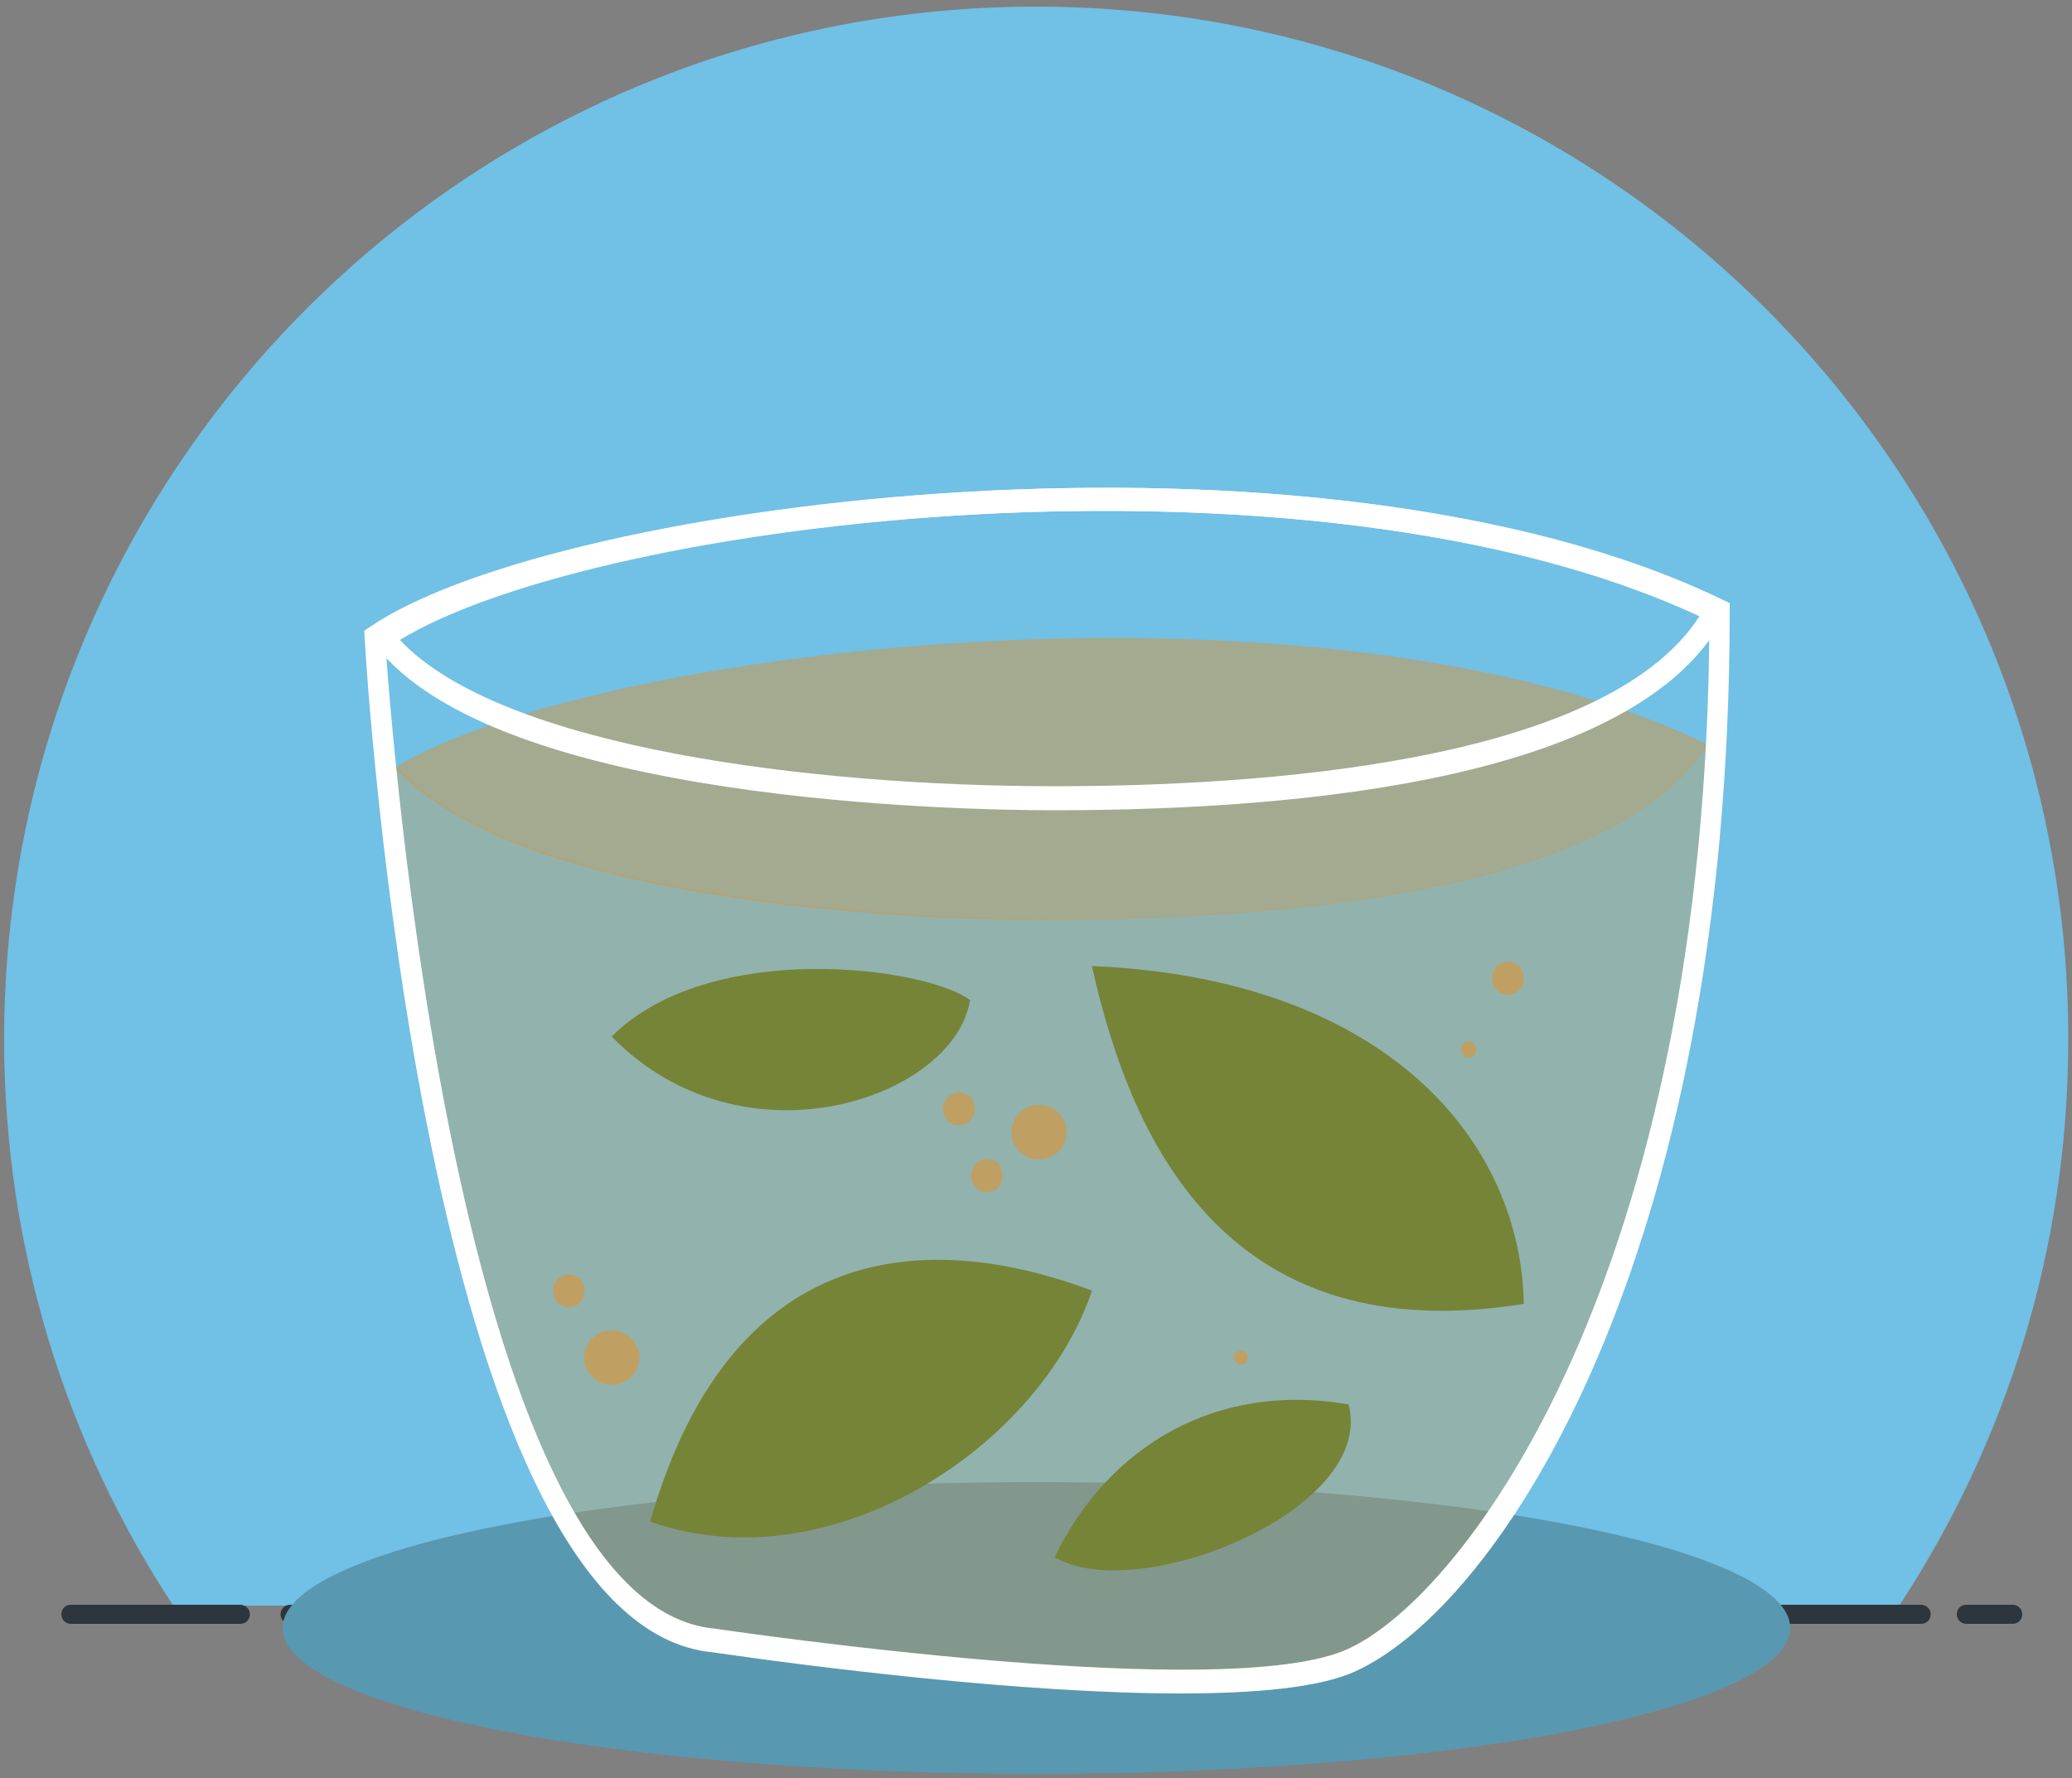
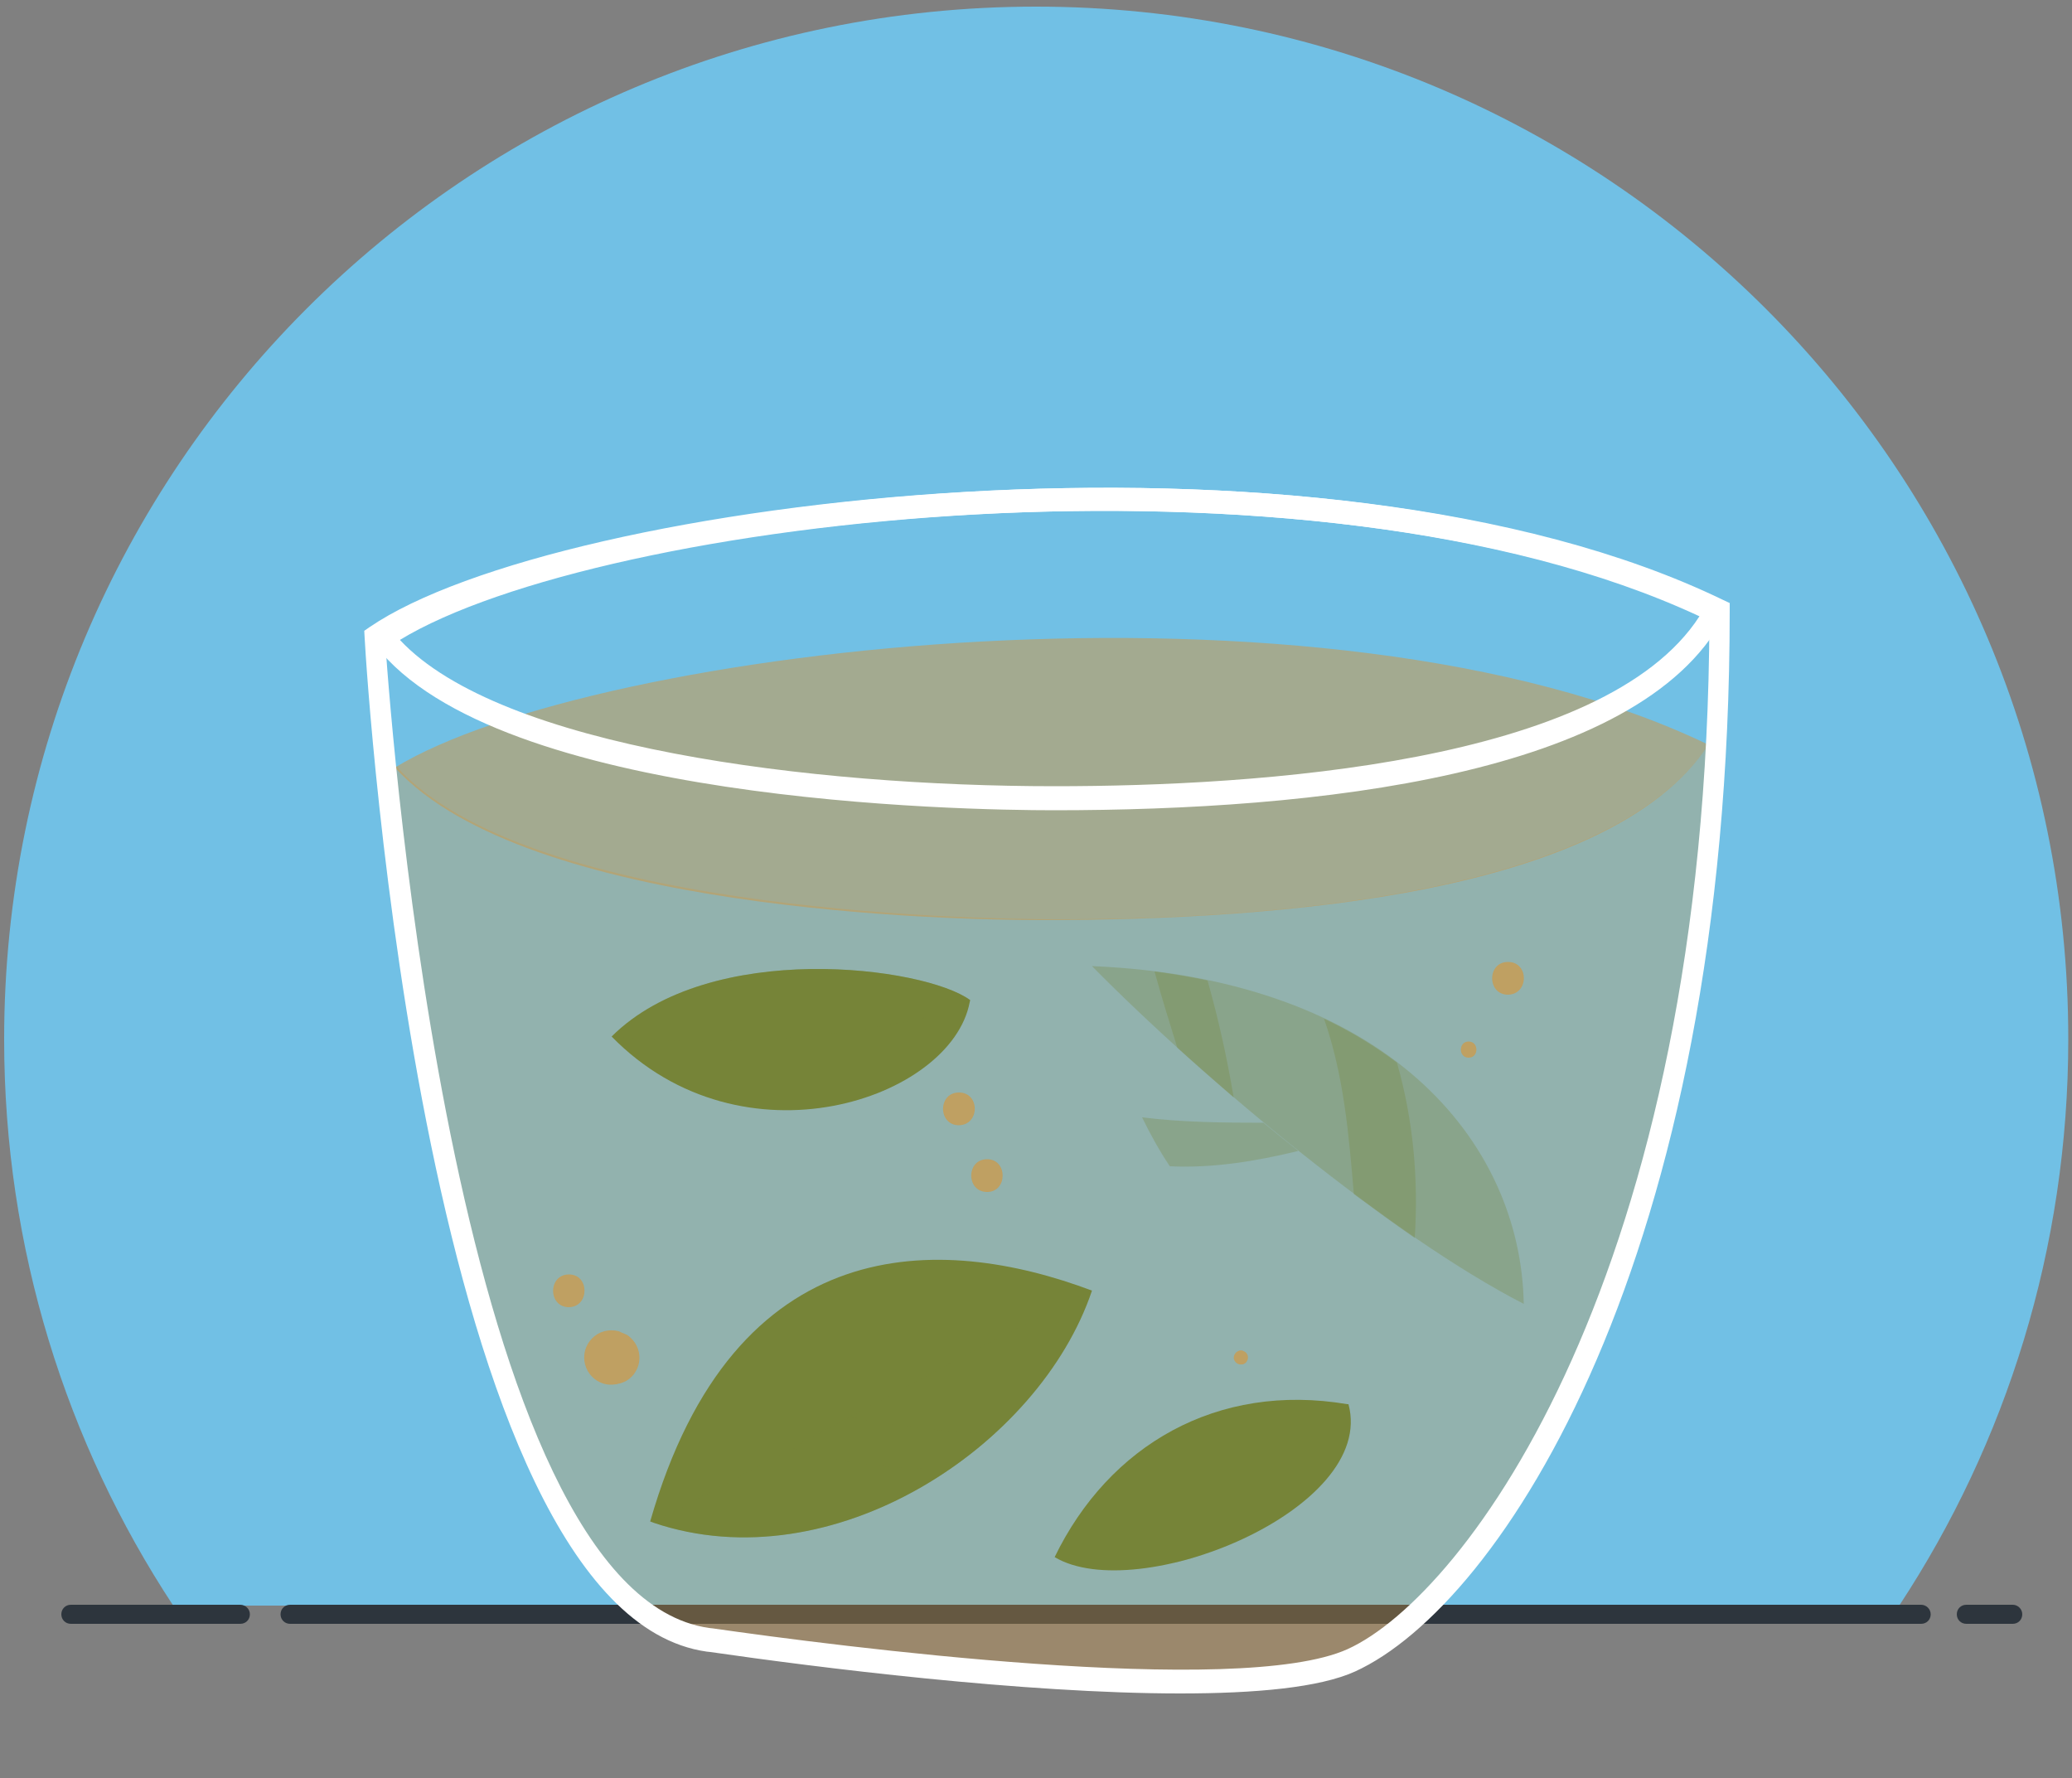
<svg xmlns="http://www.w3.org/2000/svg" enable-background="new 0 0 500 429" viewBox="0 0 500 429">
  <rect x="0" y="0" width="500" height="429" fill="#808080" stroke="none" />
  <path d="m458.3 387.4c25.8-39.2 40.8-86.2 40.8-136.6.1-137.6-111.4-249.2-249.1-249.2s-249 111.6-249 249.2c0 50.4 15 97.4 40.8 136.6z" fill="#71c0e5" />
  <path d="m58 387.2h-40.9c-1.3 0-2.3 1-2.3 2.3s1 2.3 2.3 2.3h40.9c1.3 0 2.3-1 2.3-2.3s-1.1-2.3-2.3-2.3z" fill="#2d353d" />
  <path d="m485.7 387.2h-11.2c-1.3 0-2.3 1-2.3 2.3s1 2.3 2.3 2.3h11.2c1.3 0 2.3-1 2.3-2.3s-1.1-2.3-2.3-2.3z" fill="#2d353d" />
  <path d="m463.6 387.2h-393.6c-1.3 0-2.3 1-2.3 2.3s1 2.3 2.3 2.3h393.6c1.3 0 2.3-1 2.3-2.3s-1.1-2.3-2.3-2.3z" fill="#2d353d" />
-   <ellipse cx="250.1" cy="392.8" fill="#5998b1" rx="181.9" ry="35.2" />
  <g fill="#46792f">
    <path d="m234.1 241.3c0 .2-.1.4-.1.5-4.4 23.4-54.8 40.6-86.4 8.3 23.7-23.6 75.5-16.9 86.5-8.8z" />
    <path d="m234.1 241.3c0 .2-.1.4-.1.5-6.4 4.6-50.5 12.4-86.4 8.3 23.7-23.6 75.5-16.9 86.5-8.8z" opacity=".3" />
-     <path d="m367.7 314.6c-70.2 11.3-94.3-36.8-104.2-81.5 71 3 103.5 42.2 104.2 81.5z" />
    <path d="m367.7 314.6c-31.4-16.1-76.5-53.4-104.2-81.5 71 3 103.5 42.2 104.2 81.5z" opacity=".3" />
    <path d="m313.3 277.7c-2.8-2.2-5.6-4.5-8.4-6.8-9.5 0-19.6-.1-29.3-1.3 2 4.1 4.2 8.1 6.7 11.8 10.3.5 20.7-1.2 31-3.7z" opacity=".3" />
    <path d="m337.1 256.4c-5.2-3.9-11-7.5-17.6-10.6 4.8 13.7 6 28.1 7.2 42.3 5 3.7 9.9 7.3 14.7 10.6.9-14.1-.3-28.3-4.3-42.3z" opacity=".3" />
    <path d="m278.6 234.4c1.7 6.2 3.6 12.3 5.5 18.4 4.4 4 9 8 13.6 12-1.6-9.6-3.7-19-6.3-28.2-4.1-.9-8.3-1.6-12.8-2.2z" opacity=".3" />
    <path d="m157.7 367.4c-.3-.1-.5-.2-.8-.3 20.3-70.9 70.2-69.4 106.6-55.7-12.7 37.7-62.7 70.6-105.8 56z" />
    <path d="m157.7 367.4c.2-.1.3-.2.5-.3 6.7-3.5 83.6-45.5 105.3-55.7-12.7 37.7-62.7 70.6-105.8 56z" opacity=".3" />
-     <path d="m252.2 332.5c2-2.7 3.8-5.4 5.4-8.2-5.6-.1-11.1-.6-16.5-1.5-4.4 2.3-9 4.7-13.8 7.3 8.1 1.3 16.3 2.6 24.9 2.4z" opacity=".3" />
    <path d="m240.1 345.8c-11.7 0-23.4-1.8-35.1-3.9-4.8 2.6-9.5 5.1-14 7.5 12.2 4 25.4 5 38.1 5.1 3.8-2.6 7.5-5.5 11-8.7z" opacity=".3" />
    <path d="m289.7 355.5c-1.7.9-3.4 1.8-5.1 2.8.3 6.3-.3 12.6-1.4 18.8 2.2-.5 4.5-1.1 6.7-1.9.7-6.6.3-13.3-.2-19.7z" opacity=".3" />
    <path d="m254.5 375.7c13.1-27 39.2-42.2 70.6-36.9h.3c6.9 25.5-51 48.8-70.9 36.9z" />
-     <path d="m325.1 338.9c-16.8 5.4-56.2 27.9-70.6 36.9 13-27.1 39.2-42.3 70.6-36.9z" opacity=".3" />
  </g>
  <path d="m255.2 221.8c-21.3 0-131.6-1.9-161.1-38.7 4.9 88.3 33 205.9 76.2 212l.9.1c29.3 4.2 126.9 16.9 153.2 5 24.6-11.2 84.2-75.2 87.9-220.5-23.1 34.7-99.2 42.1-157.1 42.1z" fill="#cd9948" opacity=".35" />
  <path d="m251.4 222c57.8 0 137.2-6.3 160.9-42.3-92.5-44.6-269.1-23.7-317 5.5 31.7 34.9 135.1 36.8 156.1 36.8z" fill="#cd9948" opacity=".54" />
  <path d="m254.4 195.5c-22.2 0-134.6-1.9-163.8-39.8l-2-2.6 2.6-1.8c44.8-30.9 226.7-53.9 323.5-6.5l2.7 1.3-1.5 2.9c-20.5 38.4-99.1 46.5-161.5 46.5zm-157.9-41.1c24.3 26 99.5 35.3 158 35.3 48.8 0 132.6-5.4 155.6-41-94.5-44-265.6-23.5-313.6 5.7z" fill="#fff" />
  <path d="m93 155.4c1.5 21.7 17.3 228.8 78.1 237.4l.9.1c29.3 4.2 126.9 16.9 153.2 5 28.4-12.9 86.8-90.5 87.3-248.5-96.1-45.4-273-23.9-319.5 6zm191.8 253.2c-37.9 0-87.8-6.3-113.4-10l-.9-.1c-67.8-9.6-82-234.9-82.5-244.5l-.1-1.8 1.3-.9c45.3-30.9 228.9-53.9 326.7-6.5l1.5.7v1.9c0 156.5-55.5 240-90.4 255.9-8.6 3.9-24 5.3-42.2 5.3z" fill="#fff" />
  <g fill="#cd9948" opacity=".75">
-     <path d="m255.5 268.6c-.4-.4-.9-.9-1.5-1.1-.5-.2-1-.4-1.6-.7-1.2-.3-2.3-.3-3.5 0-2.2.6-4 2.4-4.6 4.6-.6 2.3 0 4.7 1.7 6.4 1.5 1.5 3.6 2.2 5.7 1.8h.1c.1 0 .2 0 .4-.1.7-.1 1.4-.4 2-.7 1-.6 1.8-1.4 2.3-2.3 1.5-2.6 1.1-5.9-1-7.9z" />
    <path d="m231.4 263.6c-5.1 0-5.1 7.9 0 7.9 5.1-.1 5.1-7.9 0-7.9z" />
    <path d="m238.2 279.7c-5.1 0-5.1 7.9 0 7.9 5 0 5-7.9 0-7.9z" />
  </g>
  <path d="m152.4 323c-.4-.4-.9-.9-1.5-1.1-.5-.2-1-.4-1.6-.7-1.2-.3-2.3-.3-3.5 0-2.2.6-4 2.4-4.6 4.6-.6 2.3 0 4.7 1.7 6.4 1.5 1.5 3.6 2.2 5.7 1.8h.1c.1 0 .2 0 .4-.1.7-.1 1.4-.4 2-.7 1-.6 1.8-1.4 2.3-2.3 1.5-2.5 1.1-5.8-1-7.9z" fill="#cd9948" opacity=".75" />
  <path d="m354.4 251.3c-2.5 0-2.5 3.9 0 3.9s2.5-3.9 0-3.9z" fill="#cd9948" opacity=".75" />
  <path d="m363.9 232.1c-5.1 0-5.1 7.9 0 7.9 5.1-.1 5.1-7.9 0-7.9z" fill="#cd9948" opacity=".75" />
  <path d="m300.7 326.4c-.1-.1-.2-.2-.4-.3-.1-.1-.3-.1-.4-.2-.3-.1-.6-.1-.9 0-.6.2-1 .6-1.2 1.2s0 1.2.4 1.6.9.6 1.5.5h.1c.2 0 .4-.1.5-.2.3-.1.5-.4.6-.6.4-.6.3-1.5-.2-2z" fill="#cd9948" opacity=".75" />
  <path d="m137.3 307.5c-5.1 0-5.1 7.9 0 7.9 5-.1 5-7.9 0-7.9z" fill="#cd9948" opacity=".75" />
</svg>